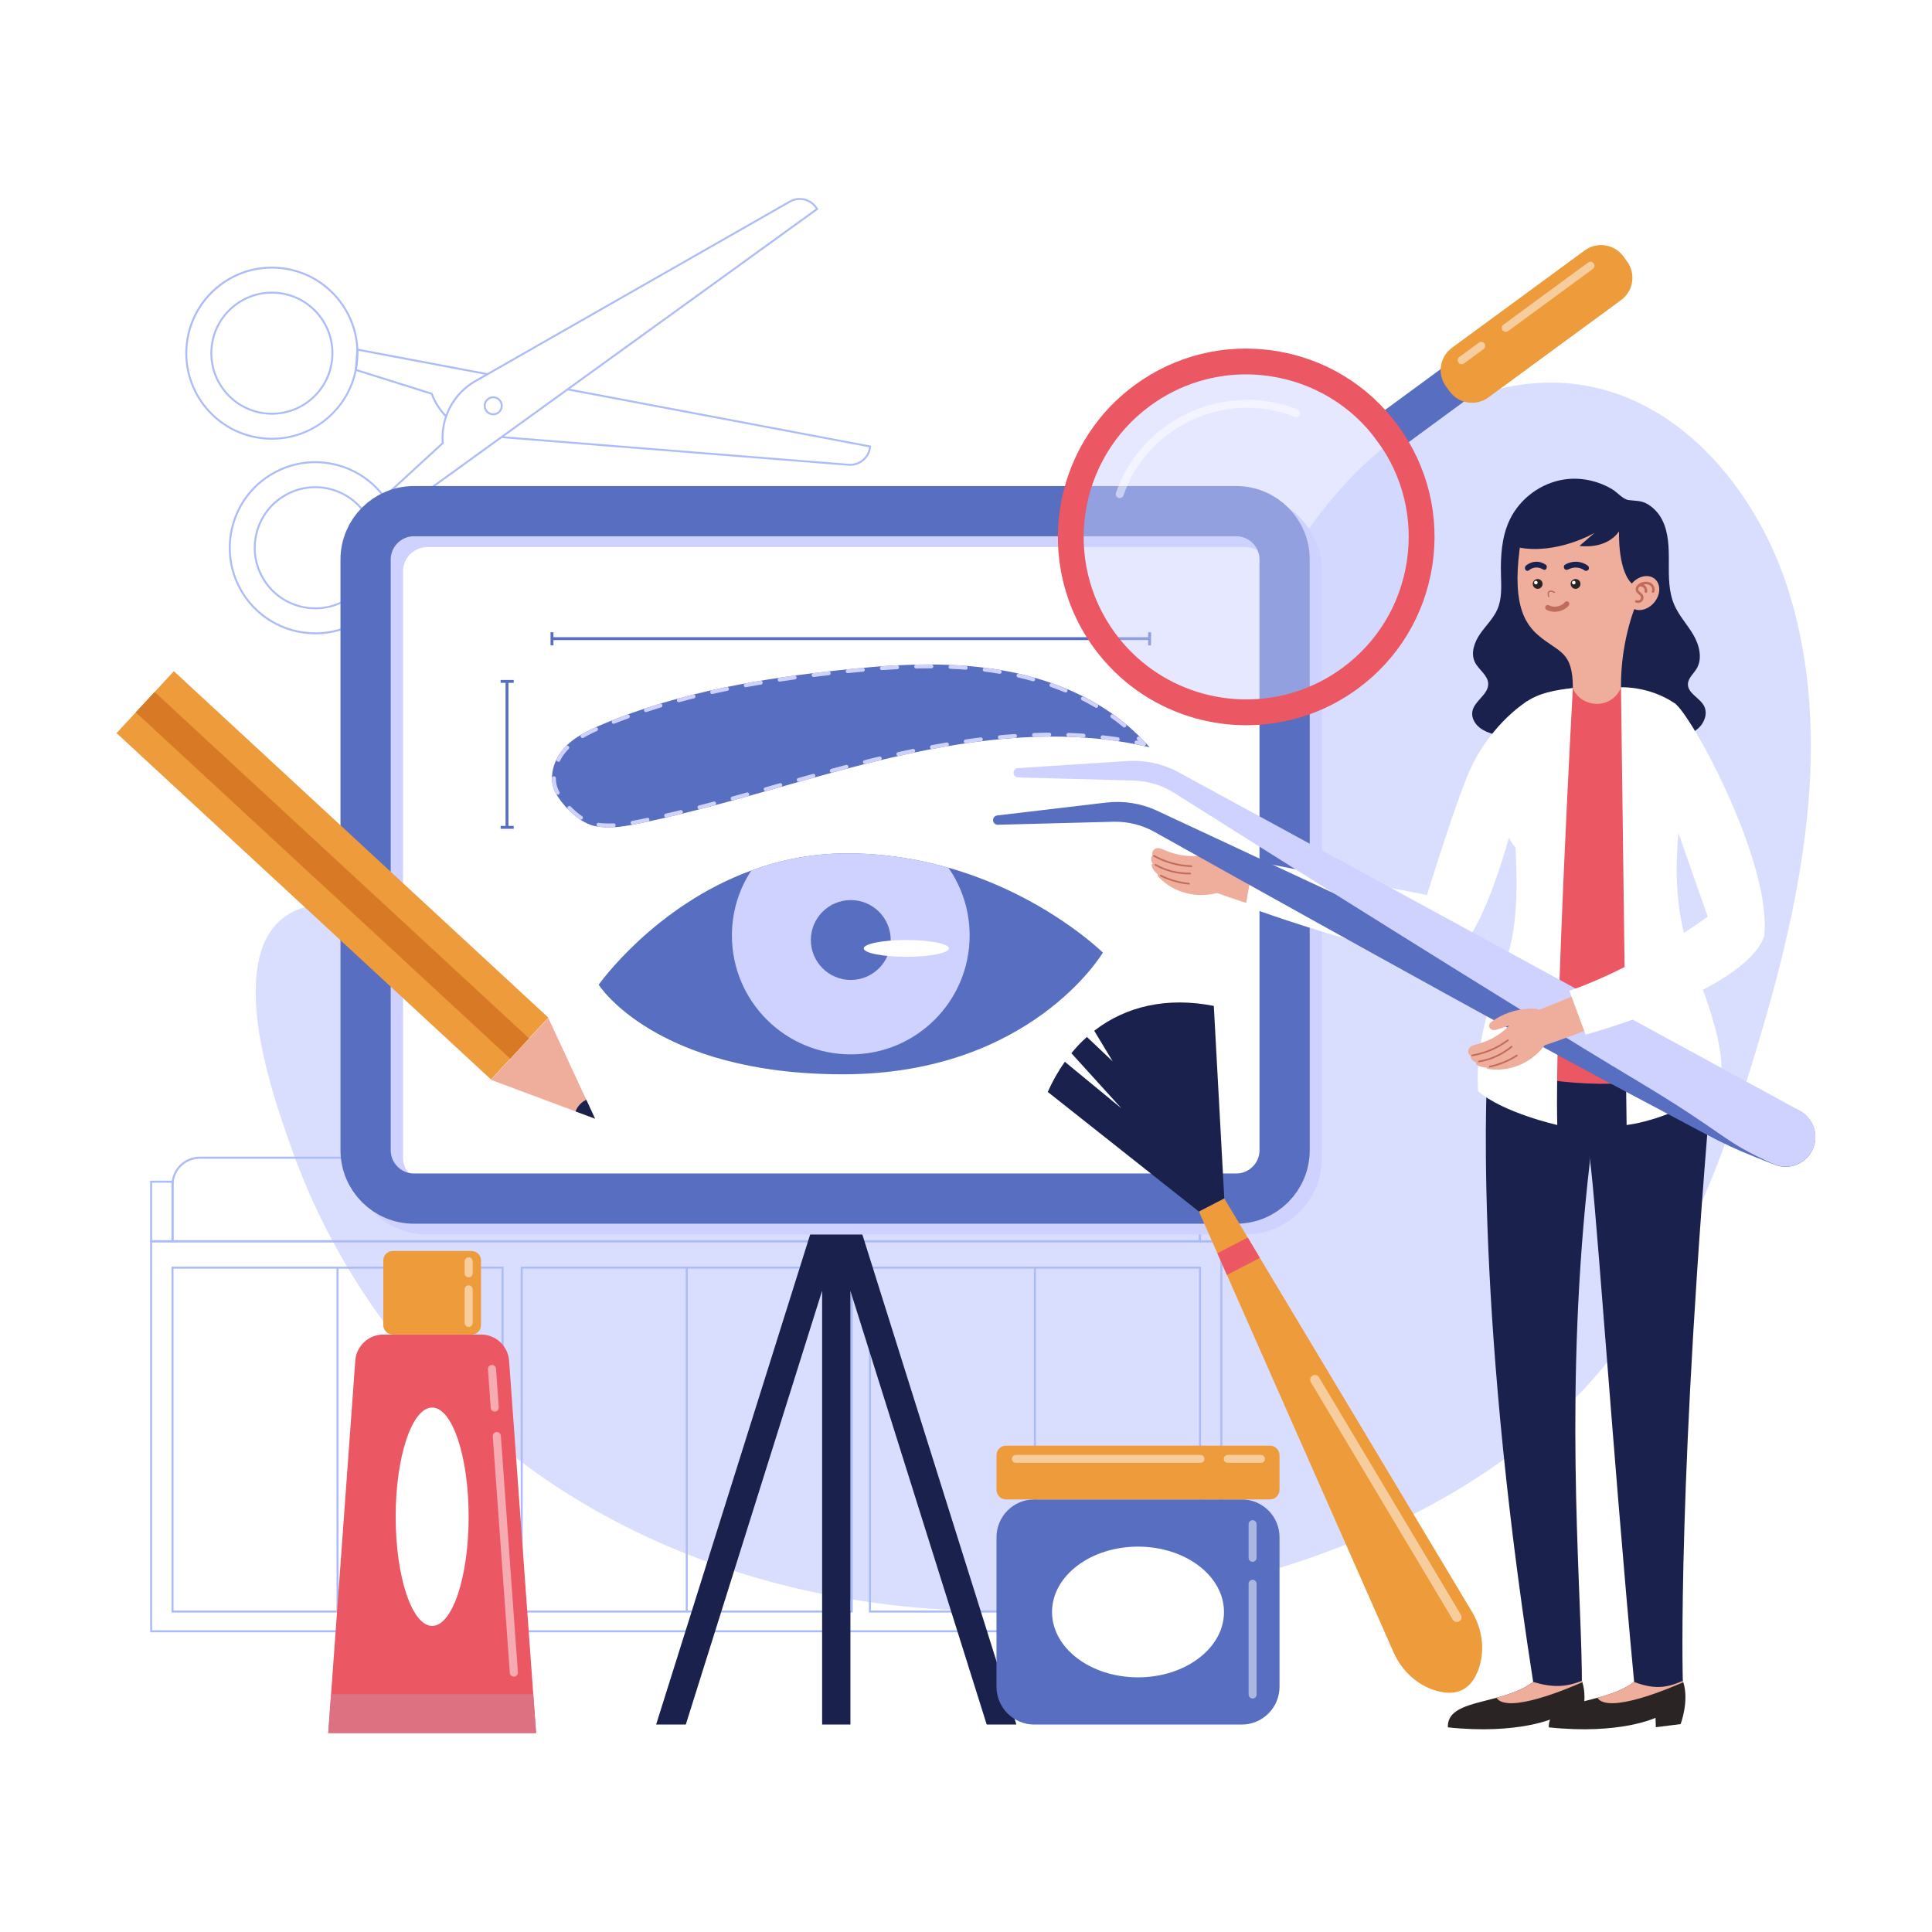
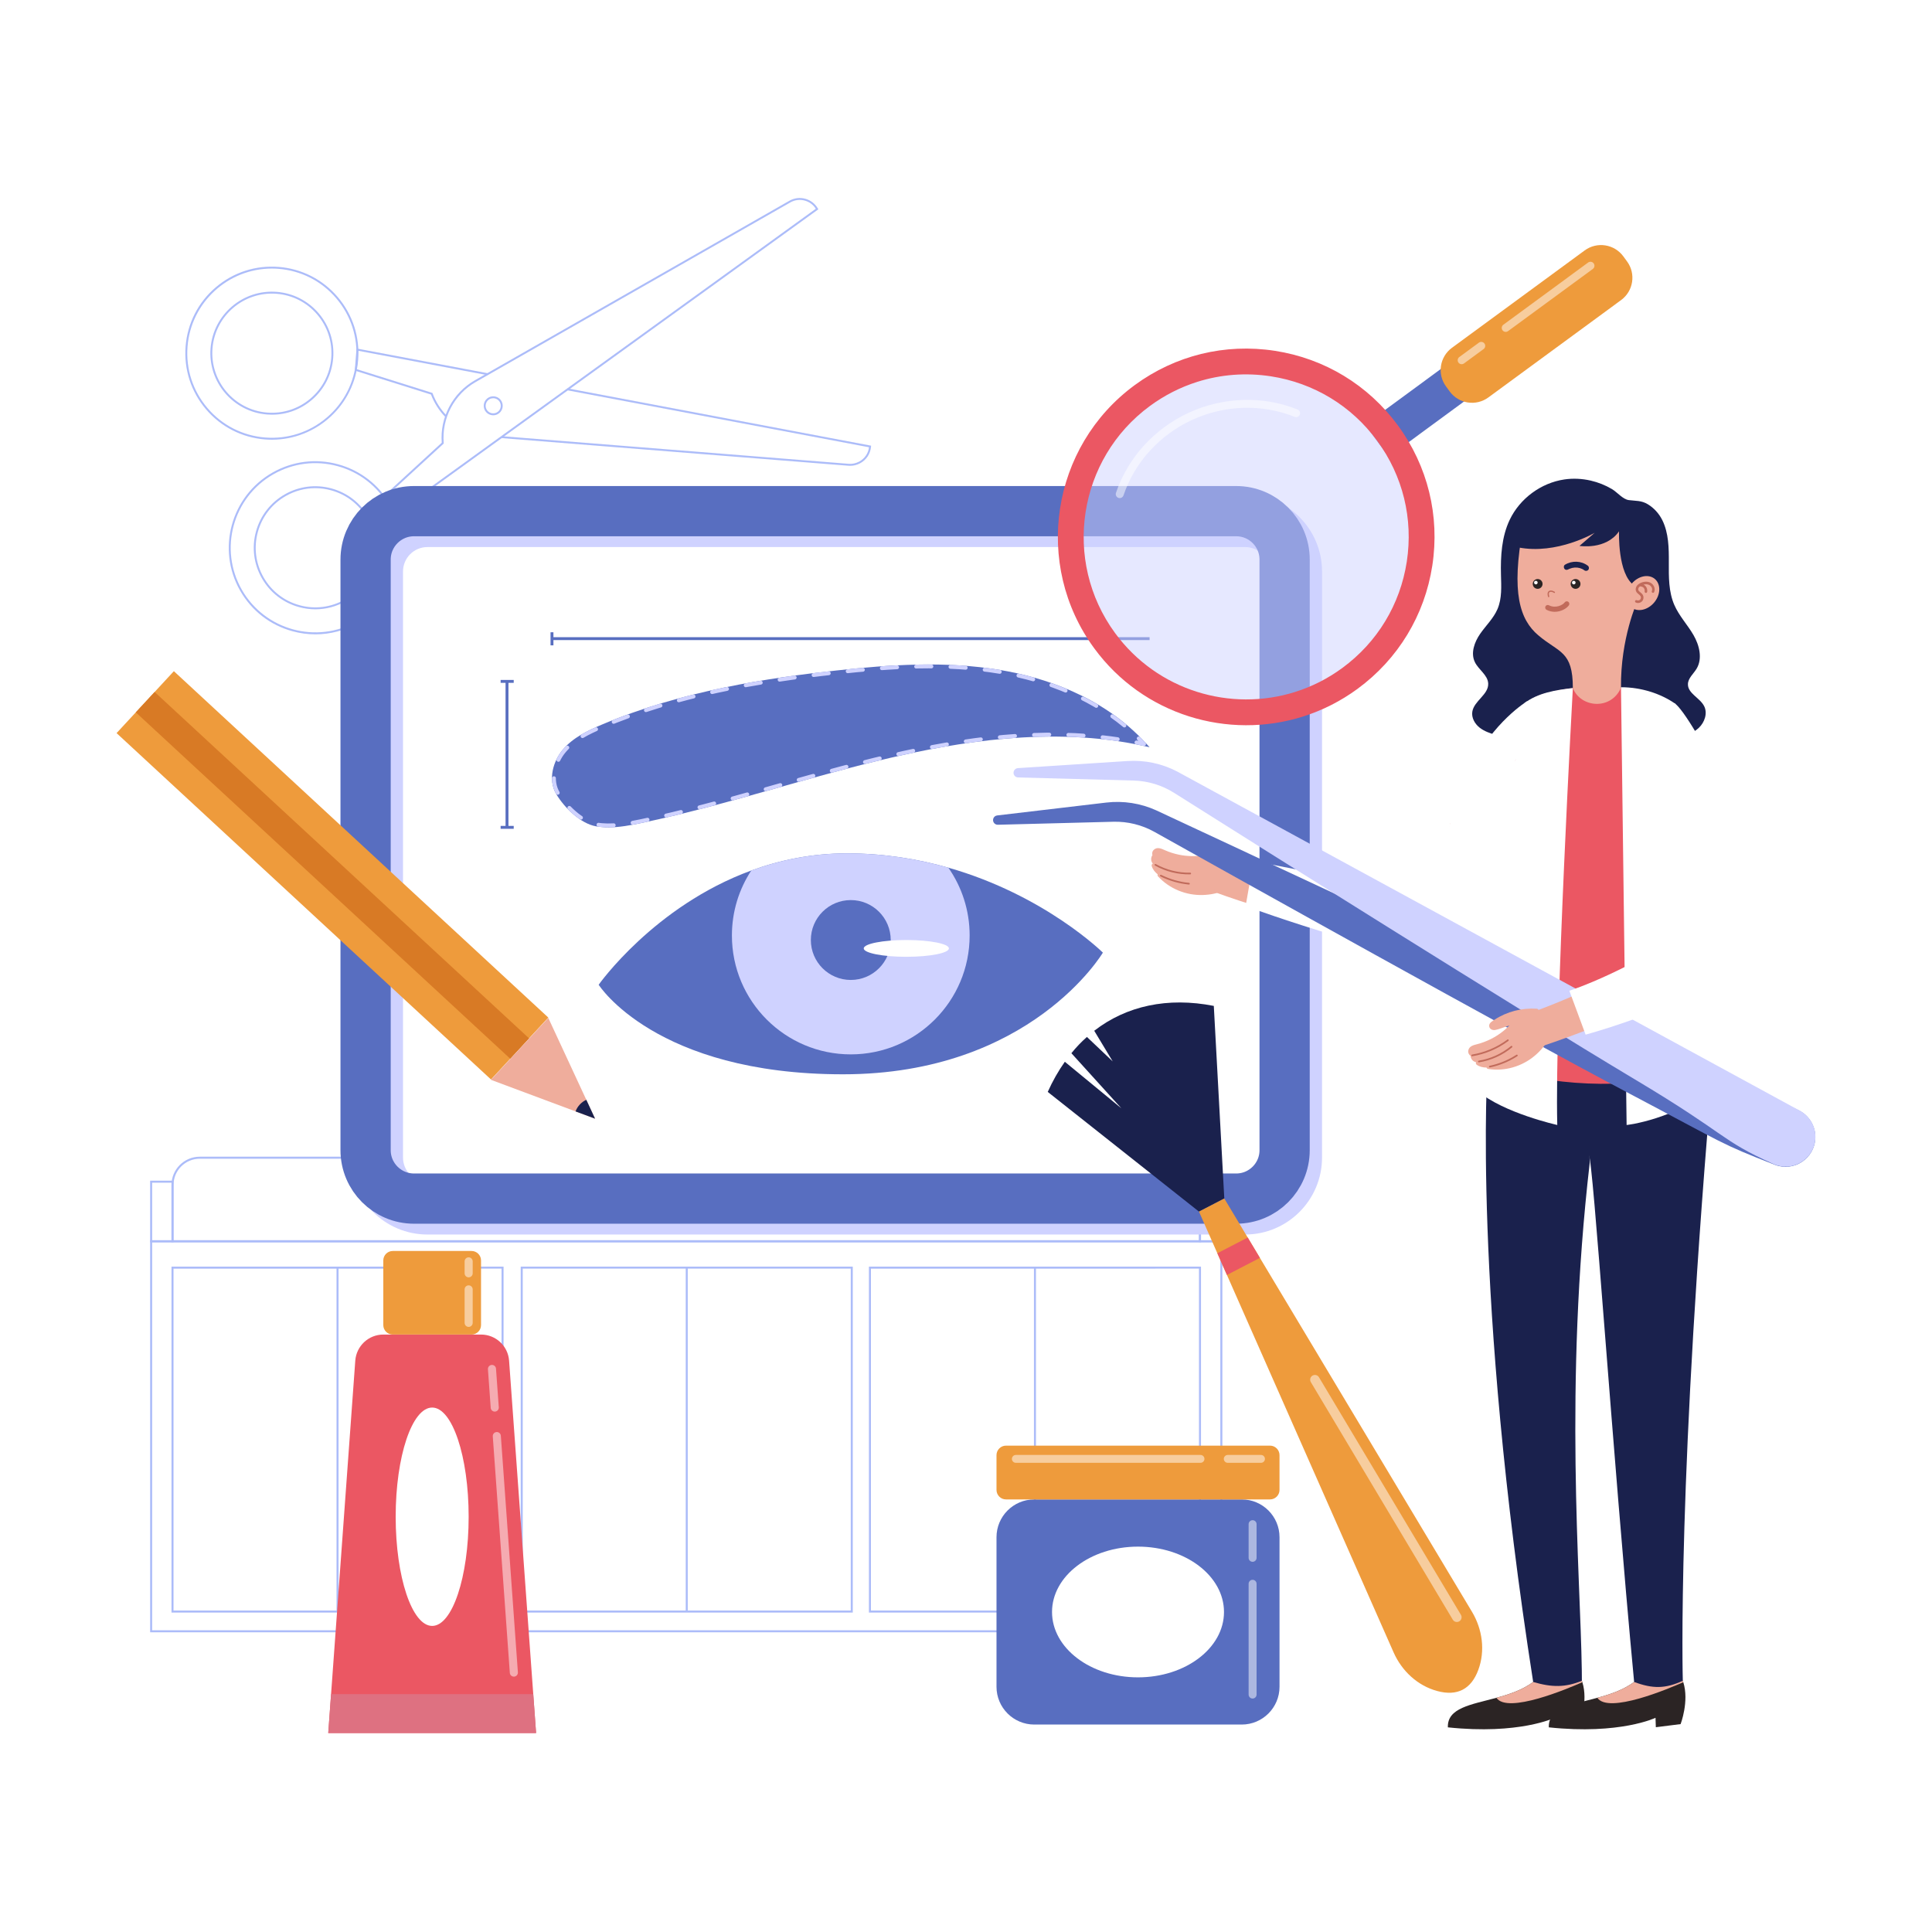
<svg xmlns="http://www.w3.org/2000/svg" version="1.1" x="0px" y="0px" viewBox="0 0 500 500" style="enable-background:new 0 0 500 500;" xml:space="preserve">
  <g id="BACKGROUND">
    <rect style="fill:#FFFFFF;" width="500" height="500" />
  </g>
  <g id="OBJECTS">
    <g>
      <g>
        <g>
          <path style="fill:#ACBCF9;" d="M115.268,107.942c-1.619-1.651-2.908-3.669-3.733-5.841L91.81,95.903l0.038-0.319l0.392-5.056      c0.008-0.059,0.011-0.089,0.022-0.123l0.068-0.209l33.875,6.394l-0.093,0.491l-33.396-6.303l-0.364,4.772l19.567,6.148      l0.042,0.115c0.798,2.15,2.065,4.149,3.665,5.779L115.268,107.942z" />
          <path style="fill:#ACBCF9;" d="M220.021,120.549c-0.142,0-0.284-0.005-0.426-0.017l-89.836-7.157l0.04-0.498l89.836,7.157      c0.92,0.073,1.848-0.118,2.678-0.553c1.439-0.755,2.394-2.139,2.589-3.732l-78.061-14.741l0.093-0.491l78.507,14.825      l-0.018,0.223c-0.143,1.859-1.218,3.488-2.877,4.358C221.759,120.335,220.895,120.549,220.021,120.549z" />
          <path style="fill:#ACBCF9;" d="M70.377,113.797c-0.595,0-1.193-0.023-1.796-0.072c-5.963-0.475-11.384-3.244-15.264-7.797      c-3.88-4.552-5.755-10.344-5.28-16.307c0.475-5.963,3.244-11.383,7.797-15.264c4.552-3.88,10.341-5.757,16.307-5.28      c5.963,0.475,11.384,3.244,15.264,7.797c3.88,4.553,5.755,10.344,5.28,16.307C91.751,104.888,81.924,113.796,70.377,113.797z       M70.345,69.507c-11.292,0-20.897,8.709-21.81,20.155c-0.465,5.829,1.369,11.492,5.162,15.942      c3.793,4.451,9.093,7.158,14.923,7.623l0,0c5.83,0.465,11.491-1.368,15.942-5.162c4.451-3.793,7.158-9.093,7.623-14.923      c0.465-5.83-1.369-11.491-5.162-15.942c-3.794-4.451-9.093-7.158-14.923-7.623C71.512,69.53,70.926,69.507,70.345,69.507z" />
          <path style="fill:#ACBCF9;" d="M70.386,107.323c-0.428,0-0.858-0.017-1.291-0.052l0,0c-8.75-0.698-15.301-8.384-14.604-17.134      c0.698-8.75,8.382-15.296,17.134-14.603c4.239,0.337,8.092,2.306,10.85,5.542c2.758,3.236,4.091,7.353,3.753,11.592      c-0.337,4.238-2.306,8.092-5.542,10.85C77.78,105.995,74.164,107.323,70.386,107.323z M69.135,106.773      c4.103,0.324,8.092-0.964,11.227-3.636c3.134-2.672,5.041-6.404,5.368-10.51c0.327-4.105-0.964-8.093-3.635-11.228      c-2.672-3.134-6.404-5.041-10.51-5.368c-8.478-0.672-15.92,5.669-16.596,14.145C54.314,98.652,60.66,106.097,69.135,106.773      L69.135,106.773z" />
        </g>
        <g>
          <path style="fill:#ACBCF9;" d="M101.947,133.552l-2.845-4.985l15.221-13.992c-0.509-6.56,2.841-12.89,8.561-16.155      l81.408-46.466c1.255-0.716,2.716-0.901,4.11-0.521c1.395,0.381,2.558,1.283,3.275,2.539l0.111,0.195l-0.182,0.131      L101.947,133.552z M99.734,128.666l2.372,4.155l109.022-78.794c-0.656-1.04-1.663-1.786-2.857-2.112      c-1.266-0.347-2.592-0.179-3.73,0.472l-0.124-0.217l0.124,0.217l-81.408,46.467c-5.587,3.189-8.845,9.391-8.301,15.801      l0.01,0.122l-0.09,0.083L99.734,128.666z" />
          <path style="fill:#ACBCF9;" d="M81.633,164.167c-1.981,0-3.975-0.265-5.938-0.802c-5.77-1.577-10.581-5.306-13.547-10.501      c-6.121-10.725-2.376-24.43,8.348-30.551c5.195-2.964,11.234-3.73,17.004-2.153c5.77,1.577,10.581,5.306,13.546,10.501      c2.965,5.195,3.73,11.234,2.153,17.004c-1.577,5.77-5.306,10.581-10.501,13.546C89.272,163.169,85.476,164.167,81.633,164.167z       M70.745,122.748c-10.485,5.985-14.146,19.384-8.162,29.869c5.985,10.485,19.383,14.148,29.868,8.161      c5.079-2.899,8.726-7.602,10.267-13.244c1.542-5.642,0.794-11.546-2.105-16.624c-2.899-5.079-7.602-8.725-13.244-10.267      C81.728,119.101,75.824,119.849,70.745,122.748L70.745,122.748z" />
          <path style="fill:#ACBCF9;" d="M81.624,157.689c-1.409,0-2.826-0.188-4.221-0.57c-4.102-1.121-7.521-3.772-9.629-7.465      c-2.108-3.693-2.651-7.986-1.531-12.088c1.121-4.102,3.772-7.521,7.465-9.629l0,0c3.693-2.108,7.986-2.651,12.087-1.531      c4.102,1.121,7.522,3.772,9.63,7.465c4.351,7.624,1.689,17.366-5.934,21.717C87.054,156.979,84.355,157.689,81.624,157.689z       M81.574,126.337c-2.646,0-5.259,0.688-7.619,2.035l0,0c-3.577,2.042-6.145,5.354-7.23,9.327      c-1.085,3.973-0.559,8.131,1.483,11.708c2.042,3.577,5.354,6.145,9.327,7.23c3.973,1.085,8.131,0.558,11.708-1.483      c7.384-4.214,9.962-13.651,5.748-21.035c-2.042-3.577-5.354-6.145-9.327-7.23C84.311,126.52,82.938,126.337,81.574,126.337z" />
        </g>
      </g>
      <path style="fill:#ACBCF9;" d="M127.648,107.476c-0.885,0-1.741-0.479-2.18-1.315c-0.63-1.2-0.165-2.688,1.034-3.318    c1.199-0.631,2.688-0.165,3.318,1.034c0.63,1.2,0.166,2.688-1.034,3.318C128.423,107.385,128.033,107.476,127.648,107.476z     M127.641,103.061c-0.306,0-0.617,0.072-0.906,0.224c-0.956,0.502-1.326,1.688-0.824,2.643c0.5,0.955,1.686,1.325,2.643,0.824    c0.956-0.501,1.326-1.688,0.824-2.643C129.028,103.442,128.346,103.061,127.641,103.061z" />
    </g>
-     <path style="fill:#D9DEFF;" d="M146.466,386.325c53.831,34.008,123.25,38.371,184.102,19.63   c30.377-9.356,59.663-24.577,80.934-48.196c22.082-24.521,34.129-56.343,43.585-87.958c11.321-37.852,19.574-78.735,7.922-116.487   c-7.855-25.452-27.221-49.508-53.531-53.663c-21.491-3.394-43.288,7.242-58.606,22.694c-15.318,15.451-25.31,35.266-34.965,54.763   c-9.655,19.498-19.457,39.375-34.502,55.091c-31.397,32.796-82.161,42.083-126.223,31.137   c-20.439-5.077-37.206-14.681-55.199-25.074c-11.926-6.889-28.97-6.643-32.826,9.435c-3.642,15.186,3.622,36.569,8.745,50.752   c6.055,16.762,14.806,32.535,25.651,46.668C113.982,361.313,129.197,375.415,146.466,386.325z" />
    <g>
      <g>
        <path style="fill:#ACBCF9;" d="M316.346,422.435H38.853V320.98h277.492V422.435z M39.376,421.912h276.446V321.503H39.376V421.912     z" />
        <path style="fill:#ACBCF9;" d="M316.346,321.503h-6.053v-15.945h6.053V321.503z M310.815,320.98h5.007v-14.899h-5.007V320.98z" />
        <path style="fill:#ACBCF9;" d="M44.907,321.503h-6.054v-15.945h6.054V321.503z M39.376,320.98h5.008v-14.899h-5.008V320.98z" />
        <path style="fill:#ACBCF9;" d="M310.815,321.503H44.384v-14.841c0-4.031,3.28-7.31,7.311-7.31h251.809     c4.031,0,7.311,3.279,7.311,7.31V321.503z M44.907,320.98h265.385v-14.318c0-3.743-3.045-6.787-6.788-6.787H51.695     c-3.743,0-6.788,3.044-6.788,6.787V320.98z" />
      </g>
      <g>
        <g>
          <path style="fill:#ACBCF9;" d="M130.323,417.327H44.384v-89.523h85.939V417.327z M44.907,416.804H129.8v-88.477H44.907V416.804z      " />
          <rect x="87.092" y="328.065" style="fill:#ACBCF9;" width="0.523" height="89" />
        </g>
        <g>
          <path style="fill:#ACBCF9;" d="M220.698,417.327H134.76v-89.523h85.938V417.327z M135.283,416.804h84.892v-88.477h-84.892      V416.804z" />
          <rect x="177.468" y="328.065" style="fill:#ACBCF9;" width="0.523" height="89" />
        </g>
        <g>
          <path style="fill:#ACBCF9;" d="M310.815,417.327h-85.939v-89.523h85.939V417.327z M225.4,416.804h84.893v-88.477H225.4V416.804z      " />
          <rect x="267.585" y="328.065" style="fill:#ACBCF9;" width="0.523" height="89" />
        </g>
      </g>
    </g>
    <g>
-       <polygon style="fill:#1A214D;" points="219.91,309.104 216.427,310.202 212.933,309.104 169.805,446.313 177.483,446.313     212.766,334.031 212.766,446.313 220.088,446.313 220.088,334.073 255.36,446.313 263.038,446.313   " />
      <g>
        <g>
          <path style="fill:#FFFFFF;" d="M319.923,310.197H107.151c-6.924,0-12.536-5.613-12.536-12.536v-152.84      c0-6.924,5.613-12.536,12.536-12.536h212.772c6.924,0,12.536,5.613,12.536,12.536v152.84      C332.459,304.585,326.847,310.197,319.923,310.197z" />
          <path style="fill:#CFD2FF;" d="M322.231,319.492H110.613c-10.979,0-19.912-8.933-19.912-19.913V147.893      c0-10.98,8.933-19.913,19.912-19.913h211.618c10.979,0,19.912,8.933,19.912,19.913v151.686      C342.144,310.559,333.21,319.492,322.231,319.492z M110.613,141.579c-3.481,0-6.314,2.833-6.314,6.314v151.686      c0,3.481,2.833,6.314,6.314,6.314h211.618c3.481,0,6.314-2.833,6.314-6.314V147.893c0-3.482-2.833-6.314-6.314-6.314H110.613z" />
          <path style="fill:none;stroke:#586EC0;stroke-width:13;stroke-miterlimit:10;" d="M319.923,310.197H107.151      c-6.924,0-12.536-5.613-12.536-12.536v-152.84c0-6.924,5.613-12.536,12.536-12.536h212.772c6.924,0,12.536,5.613,12.536,12.536      v152.84C332.459,304.585,326.847,310.197,319.923,310.197z" />
        </g>
        <g>
          <g>
            <path style="fill:#586EC0;" d="M296.443,192.219c-11.264-12.22-26.633-16.978-37.542-18.817       c-14.298-2.411-28.847-1.368-42.438,0.119c-17.374,1.9-39.99,5.216-60.84,14.065c-3.435,1.458-7.324,3.28-9.997,6.46       c-2.399,2.854-3.939,7.67-1.65,11.499c2.158,3.612,6.37,7.623,10.242,8.298c1.105,0.192,2.21,0.275,3.318,0.275       c2.794,0,5.602-0.524,8.454-1.121c11.905-2.49,23.798-5.858,35.3-9.116c9.516-2.696,19.357-5.482,29.146-7.756       c16.621-3.858,41.499-8.376,65.536-3.086l1.541,0.339L296.443,192.219z" />
            <g>
              <g>
                <path style="fill:none;stroke:#CFD2FF;stroke-linecap:round;stroke-linejoin:round;" d="M294.695,191.114         c0.47,0.471,0.931,0.951,1.384,1.442c-0.654-0.144-1.308-0.281-1.962-0.411" />
                <path style="fill:none;stroke:#CFD2FF;stroke-linecap:round;stroke-linejoin:round;stroke-dasharray:3.947,4.934;" d="         M289.259,191.302c-19.547-2.903-39.565-0.157-58.936,4.34c-21.631,5.022-42.7,12.322-64.435,16.869         c-3.813,0.798-7.746,1.512-11.584,0.842c-3.838-0.669-7.903-4.719-9.902-8.064c-2.015-3.372-0.923-7.918,1.604-10.925         c2.528-3.007,6.195-4.788,9.811-6.322c19.186-8.143,39.981-11.763,60.7-14.029c14.063-1.538,28.352-2.475,42.302-0.123         c12.478,2.104,24.772,7.055,34.091,15.52" />
              </g>
            </g>
          </g>
          <g>
            <path style="fill:#586EC0;" d="M285.425,246.538c0,0-18.638,31.489-67.261,31.489c-48.61,0-63.23-23.174-63.23-23.174       s14.329-20.369,39.5-29.568c7.354-2.691,15.631-4.435,24.741-4.435c9.628,0,18.436,1.466,26.257,3.702       C270.388,231.653,285.425,246.538,285.425,246.538z" />
            <path style="fill:#CFD2FF;" d="M250.942,242.103c0,16.995-13.773,30.769-30.756,30.769c-16.995,0-30.768-13.773-30.768-30.769       c0-6.204,1.845-11.991,5.016-16.818c7.354-2.691,15.631-4.435,24.741-4.435c9.628,0,18.436,1.466,26.257,3.702       C248.907,229.518,250.942,235.583,250.942,242.103z" />
            <circle style="fill:#586EC0;" cx="220.183" cy="243.275" r="10.336" />
            <ellipse style="fill:#FFFFFF;" cx="234.554" cy="245.447" rx="11.023" ry="2.172" />
          </g>
          <g>
            <line style="fill:none;stroke:#586EC0;stroke-width:0.75;stroke-miterlimit:10;" x1="131.211" y1="176.344" x2="131.211" y2="214.118" />
            <line style="fill:none;stroke:#586EC0;stroke-width:0.75;stroke-miterlimit:10;" x1="129.561" y1="176.344" x2="132.95" y2="176.344" />
            <line style="fill:none;stroke:#586EC0;stroke-width:0.75;stroke-miterlimit:10;" x1="129.561" y1="214.118" x2="132.95" y2="214.118" />
          </g>
          <g>
            <line style="fill:none;stroke:#586EC0;stroke-width:0.75;stroke-miterlimit:10;" x1="297.513" y1="165.279" x2="142.852" y2="165.279" />
-             <line style="fill:none;stroke:#586EC0;stroke-width:0.75;stroke-miterlimit:10;" x1="297.513" y1="163.629" x2="297.513" y2="167.018" />
            <line style="fill:none;stroke:#586EC0;stroke-width:0.75;stroke-miterlimit:10;" x1="142.852" y1="163.629" x2="142.852" y2="167.018" />
          </g>
        </g>
      </g>
    </g>
    <g>
      <path style="fill:#1A214D;" d="M404.863,124.08c-6.043,0.886-11.53,4.938-14.154,10.453c-2.083,4.378-2.384,9.382-2.259,14.228    c0.077,2.99,0.281,6.102-0.893,8.853c-1.026,2.404-2.994,4.258-4.486,6.404c-1.492,2.146-2.516,4.994-1.372,7.344    c0.971,1.993,3.365,3.343,3.447,5.559c0.105,2.842-3.658,4.454-4.112,7.261c-0.251,1.552,0.625,3.117,1.852,4.1    c1.227,0.983,2.759,1.49,4.265,1.94c15.199,4.538,31.68,5.114,46.95,0.819c1.993-0.561,4.034-1.243,5.541-2.663    c1.507-1.419,2.324-3.772,1.393-5.621c-1.093-2.169-4.262-3.286-4.2-5.714c0.039-1.537,1.427-2.641,2.226-3.956    c1.597-2.628,0.749-6.086-0.794-8.746c-1.543-2.66-3.721-4.95-4.95-7.769c-1.489-3.417-1.448-7.276-1.426-11.003    c0.022-3.727-0.033-7.605-1.683-10.947c-0.823-1.667-2.13-3.128-3.719-4.098c-1.712-1.046-3.107-0.853-4.955-1.098    c-1.565-0.207-2.997-2.043-4.366-2.853c-1.702-1.007-3.56-1.749-5.487-2.194C409.452,123.866,407.128,123.748,404.863,124.08z" />
      <g>
        <g>
          <g>
            <path style="fill:#2B2424;" d="M408.815,446.198l-6.409,0.806l-0.083-2.437c0,0-9.183,4.425-27.616,2.469       c-0.18-5.042,5.978-5.858,12.559-7.647c3.322-0.889,6.754-2.04,9.523-4.1l12.6-0.303c0.044,0.125,0.088,0.241,0.121,0.366       C411.08,440.309,408.815,446.198,408.815,446.198z" />
            <path style="fill:#EFAD9C;" d="M409.511,435.35c-3.748,1.663-19.389,8.285-22.233,4.048c0,0,0-0.01-0.011-0.01       c3.322-0.889,6.754-2.04,9.523-4.1l12.6-0.303C409.433,435.11,409.477,435.225,409.511,435.35z" />
          </g>
          <path style="fill:#1A214D;" d="M409.367,432.254c0.01,0.941,0.021,1.851,0.021,2.73c-4.268,1.747-7.783,1.736-12.605,0.303      c-15.774-101.079-11.81-159.281-11.81-159.281l25.774-1.443l0.669,26.392C404.734,358.78,409.012,407.327,409.367,432.254z" />
        </g>
        <g>
          <g>
            <path style="fill:#2B2424;" d="M434.939,446.198l-6.409,0.806l-0.083-2.437c0,0-9.183,4.425-27.616,2.469       c-0.18-5.042,5.978-5.858,12.559-7.647c3.322-0.889,6.754-2.04,9.523-4.1l12.6-0.303c0.044,0.125,0.088,0.241,0.121,0.366       C437.203,440.309,434.939,446.198,434.939,446.198z" />
            <path style="fill:#EFAD9C;" d="M435.634,435.35c-3.748,1.663-19.389,8.285-22.233,4.048c0,0,0-0.01-0.011-0.01       c3.322-0.889,6.754-2.04,9.523-4.1l12.6-0.303C435.556,435.11,435.6,435.225,435.634,435.35z" />
          </g>
          <path style="fill:#1A214D;" d="M443.536,273.355l-36.713,0.738l4.363,24.929c1.062,0.107,6.066,76.342,11.726,136.266      c4.854,1.81,8.067,1.761,12.6-0.303C435.512,434.984,433.926,382.745,443.536,273.355z" />
        </g>
      </g>
      <g>
        <g>
          <g>
            <g>
              <path style="fill:#EFAD9C;" d="M308.941,217.854c-0.656-0.06-1.634-0.254-2.108,0.395c-0.482,0.66-0.059,1.456,0.557,1.79        c0.84,0.457,1.84,0.711,2.732,1.046c0.3,0.113,0.6,0.226,0.899,0.339c-1.965,0.242-3.957,0.173-5.89-0.225        c-1.253-0.258-2.477-0.644-3.647-1.164c-0.894-0.397-1.978-0.926-2.851-0.135c-0.445,0.403-0.527,0.937-0.389,1.436        c-0.348,0.464-0.438,1.123-0.175,1.718c0.073,0.164,0.169,0.316,0.277,0.462c-0.214,0.104-0.369,0.327-0.277,0.625        c0.273,0.889,0.839,1.575,1.531,2.131c-0.06,0.176-0.046,0.377,0.109,0.546c2.963,3.214,7.266,4.942,11.584,4.807        c2.019-0.063,4.457-0.463,6.169-1.685c2.114-1.508,2.069-4.237,1.84-6.573c-0.007-0.065-0.029-0.117-0.051-0.169        c0.207-0.196,0.288-0.527,0.021-0.768C316.397,219.832,312.772,218.206,308.941,217.854z" />
              <g>
-                 <path style="fill:#C16B5B;" d="M298.435,221.452c-0.022,0.093,0.019,0.192,0.106,0.24c2.987,1.655,6.37,2.587,9.783,2.694         c0.119,0.003,0.213-0.098,0.224-0.211c0.004-0.12-0.09-0.22-0.211-0.224c-3.343-0.105-6.657-1.017-9.585-2.639         c-0.106-0.059-0.238-0.021-0.295,0.084C298.447,221.414,298.44,221.432,298.435,221.452z" />
                <path style="fill:#C16B5B;" d="M298.807,223.764c-0.022,0.092,0.019,0.191,0.106,0.239c2.782,1.556,5.936,2.343,9.121,2.279         c0.12-0.002,0.212-0.098,0.213-0.222c-0.002-0.12-0.102-0.215-0.222-0.213c-3.108,0.063-6.185-0.706-8.901-2.224         c-0.104-0.058-0.237-0.021-0.295,0.084C298.818,223.726,298.811,223.745,298.807,223.764z" />
                <path style="fill:#C16B5B;" d="M300.207,226.561c-0.023,0.096,0.023,0.199,0.115,0.244c2.31,1.148,4.783,1.859,7.351,2.114         c0.118,0.012,0.225-0.068,0.238-0.195c0.011-0.12-0.076-0.226-0.195-0.238c-2.516-0.249-4.938-0.945-7.201-2.069         c-0.107-0.054-0.238-0.01-0.291,0.098C300.216,226.53,300.211,226.546,300.207,226.561z" />
              </g>
            </g>
            <path style="fill:#EFAD9C;" d="M394.311,192.92l-18.989,20.177c-1.089,6.373-3.134,12.989-5.566,19.507       c-28.309-1.81-52.291-10.315-52.291-10.315l-3.267,8.53c16.956,6.217,39.068,11.594,54.233,14.715       c4.918,1.012,9.865-1.512,11.98-6.066C393.806,210.639,394.311,192.92,394.311,192.92z" />
          </g>
          <path style="fill:#FFFFFF;" d="M395.265,181.447c0,0-8.982,5.4-14.573,17.236c-3.638,7.7-11.384,32.949-11.384,32.949      l-44.906-8.798l-2.035,11.673c0,0,45.001,16.436,53.435,12.474c8.434-3.962,16.013-35.034,16.013-35.034l3.893-20.624      L395.265,181.447z" />
        </g>
        <g>
          <g>
            <path style="fill:#EB5763;" d="M443.969,272.138c0.028-0.012,0.047-0.02,0.047-0.02c-0.017-0.023-0.037-0.055-0.055-0.081       c-0.15-1.742-0.461-4.023-1.079-6.858c-0.962-4.45-7.017-16.015-9.284-33.22c-0.547-4.119-0.334-9.873,0.091-15.127       c0.574-7.114,1.528-13.316,1.538-13.382c0-0.001,0.001-0.002,0.001-0.003c-0.925-12.565,0.386-18.918-1.473-20.857       c-1.859-1.939-8.379-4.589-13.286-4.578h-0.746c-4.038-0.535-11.996-0.18-14.308,0.287c-1.01,0.149-2.026,0.327-3.018,0.544       l-3.042,0.783c-2.333,0.702-3.776,1.794-4.354,2.536c-1.096,1.58-2.13,6.227-2.779,14.534       c-2.484,4.907-5.366,12.904-1.353,19.911c0,0.003,0,0.005,0,0.007c0.002,0,0.003,0.001,0.005,0.001       c0.513,0.894,1.128,1.772,1.881,2.625c0,0,0.101,0.586,0.243,1.597c0.445,3.137,1.286,10.317,0.709,16.175       c-0.695,7.064-7.568,22.334-9.125,35.186c-0.001,0.001-0.002,0.003-0.003,0.005c0.001,0,0.002,0,0.002,0       c-0.001,0.012-0.003,0.024-0.004,0.036c-0.246,2.043,1.18,3.931,3.293,4.512c17.52,4.819,35.103,5.002,52.757,0.466       c2.11-0.542,3.526-2.368,3.393-4.407C444.005,272.596,443.988,272.372,443.969,272.138z" />
          </g>
          <path style="fill:#FFFFFF;" d="M407.052,178.073c0,0-4.725,85.101-4.031,113.075c0,0-13.942-3.114-20.513-8.747      c-0.433-6.848,0.675-14.293,2.673-20.857c1.689-5.551,4.216-10.836,5.615-16.466c2.009-8.084,1.835-17.419,1.433-25.739      c-5.845-6.715-4.662-18.662-0.008-22.643c-0.474-6.514,0.602-12.965,2.258-14.688      C397.949,179.332,402.635,178.554,407.052,178.073z" />
          <path style="fill:#FFFFFF;" d="M433.607,182.162c1.35,10.596,2.019,21.027,0.933,31.654      c-1.058,10.351-0.975,20.393,2.002,30.363c1.794,6.008,4.291,11.786,6.145,17.777c1.853,5.99,3.495,12.334,2.603,18.541      c-11.891,9.398-24.326,10.651-24.326,10.651l-1.454-113.293C424.689,177.845,429.819,179.488,433.607,182.162z" />
        </g>
        <g>
          <path style="fill:#586EC0;" d="M258.242,213.446l29.885-0.778c3.723-0.097,7.398,0.809,10.648,2.627      c19.568,10.95,91.901,51.357,123.093,67.813c25.175,13.282,23.004,12.706,37.437,18.334c4.96,1.934,10.339-1.621,10.499-6.943      l0,0c0.094-3.099-1.68-5.951-4.5-7.239l-166.017-77.52c-4.064-1.855-8.559-2.56-12.996-2.036l-28.223,3.331      c-0.914,0.108-1.378,1.157-0.842,1.906l0,0C257.461,213.268,257.841,213.456,258.242,213.446z" />
          <path style="fill:#CFD2FF;" d="M263.476,201.204l29.885,0.8c3.723,0.1,7.345,1.198,10.494,3.186      c18.963,11.967,89.063,56.135,119.343,74.214c24.439,14.592,21.636,15.45,35.752,21.832c4.851,2.193,10.41-1.073,10.851-6.379v0      c0.257-3.089-1.363-6.032-4.111-7.466l-161.03-87.721c-3.96-2.067-8.412-3.008-12.87-2.719l-28.359,1.837      c-0.919,0.06-1.437,1.083-0.941,1.859l0,0C262.705,200.985,263.075,201.194,263.476,201.204z" />
        </g>
        <g>
          <g>
            <g>
              <path style="fill:#EFAD9C;" d="M386.801,263.886c-0.551,0.36-1.439,0.816-1.407,1.619c0.031,0.817,0.858,1.177,1.548,1.057        c0.941-0.163,1.884-0.586,2.791-0.877c0.305-0.098,0.61-0.195,0.915-0.293c-1.39,1.41-2.993,2.593-4.756,3.482        c-1.142,0.576-2.341,1.034-3.581,1.353c-0.947,0.243-2.126,0.503-2.319,1.665c-0.098,0.592,0.168,1.062,0.587,1.367        c0.016,0.58,0.354,1.152,0.93,1.455c0.159,0.084,0.329,0.142,0.504,0.19c-0.103,0.214-0.086,0.485,0.171,0.662        c0.766,0.528,1.636,0.713,2.524,0.719c0.063,0.175,0.198,0.324,0.425,0.36c4.318,0.678,8.764-0.64,12.064-3.427        c1.543-1.303,3.206-3.131,3.788-5.152c0.72-2.495-1.01-4.606-2.64-6.294c-0.046-0.047-0.096-0.074-0.145-0.101        c0.04-0.282-0.102-0.592-0.461-0.616C393.872,260.805,390.022,261.782,386.801,263.886z" />
              <g>
                <path style="fill:#C16B5B;" d="M380.801,273.23c0.04,0.086,0.134,0.138,0.232,0.122c3.369-0.558,6.6-1.929,9.34-3.964         c0.095-0.072,0.106-0.209,0.045-0.304c-0.071-0.096-0.208-0.116-0.304-0.044c-2.685,1.994-5.849,3.337-9.151,3.885         c-0.119,0.02-0.199,0.131-0.179,0.249C380.787,273.194,380.793,273.212,380.801,273.23z" />
                <path style="fill:#C16B5B;" d="M382.528,274.812c0.04,0.085,0.133,0.138,0.232,0.122c3.147-0.508,6.108-1.85,8.564-3.879         c0.093-0.076,0.106-0.208,0.029-0.306c-0.077-0.093-0.214-0.105-0.306-0.029c-2.396,1.979-5.286,3.289-8.357,3.785         c-0.118,0.019-0.198,0.131-0.179,0.249C382.513,274.774,382.52,274.794,382.528,274.812z" />
                <path style="fill:#C16B5B;" d="M385.363,276.135c0.042,0.089,0.142,0.142,0.242,0.12c2.524-0.535,4.903-1.514,7.074-2.909         c0.1-0.064,0.134-0.193,0.065-0.301c-0.065-0.101-0.2-0.129-0.301-0.065c-2.126,1.368-4.457,2.326-6.929,2.851         c-0.117,0.024-0.192,0.14-0.167,0.258C385.35,276.104,385.356,276.12,385.363,276.135z" />
              </g>
            </g>
            <path style="fill:#EFAD9C;" d="M438.224,191.323l-2.423,27.664c3.104,5.671,5.684,12.07,7.825,18.689       c-23.311,16.163-47.39,24.392-47.39,24.392l2.737,8.715c17.151-5.658,37.82-15.177,51.645-22.15       c4.483-2.261,6.793-7.311,5.622-12.194C448.833,205.524,438.224,191.323,438.224,191.323z" />
          </g>
          <path style="fill:#FFFFFF;" d="M433.345,181.981c4.21,2.524,25.513,41.755,23.197,60.395      c-4.994,14.204-46.186,25.39-46.186,25.39l-4.209-11.363c0,0,16.282-5.149,35.813-19.176l-11.862-33.822      C430.098,203.405,432.325,181.981,433.345,181.981z" />
        </g>
      </g>
      <g>
        <path style="fill:#EFAD9C;" d="M421.113,135.223c-5.625-10.312-25.413-6.792-26.951,1.406     c-3.164,16.864-0.762,23.787,3.926,27.772c5.424,4.61,8.964,3.986,8.964,13.672c2.051,5.156,9.92,5.771,12.459-0.088     c-0.156-12.831,4.249-22.431,4.249-22.431S423.432,139.475,421.113,135.223z" />
        <path style="fill:#1A214D;" d="M419.004,137.508c-3.398,4.899-10.234,3.769-10.234,3.769l3.945-3.398     c0,0-9.765,5.781-19.847,3.778c0,0-1.48-3.7,3.051-9.871c2.898-3.948,11.327-4.921,18.514-3.593     c7.187,1.328,10.312,4.453,10.546,9.609s0.758,11.594,0.758,11.594l-2.789,2.127     C418.574,148.604,419.004,137.508,419.004,137.508z" />
        <g>
          <g>
            <path style="fill:#2B2424;" d="M409.026,151.121c0,0.701-0.568,1.269-1.269,1.269c-0.701,0-1.269-0.568-1.269-1.269       c0-0.701,0.568-1.269,1.269-1.269C408.458,149.852,409.026,150.42,409.026,151.121z" />
            <path style="fill:#FFFFFF;" d="M407.757,150.774c0,0.257-0.208,0.465-0.465,0.465c-0.257,0-0.465-0.208-0.465-0.465       c0-0.257,0.208-0.465,0.465-0.465C407.549,150.309,407.757,150.517,407.757,150.774z" />
          </g>
          <g>
            <path style="fill:#2B2424;" d="M399.213,151.121c0,0.701-0.568,1.269-1.269,1.269c-0.701,0-1.269-0.568-1.269-1.269       c0-0.701,0.568-1.269,1.269-1.269C398.645,149.852,399.213,150.42,399.213,151.121z" />
            <path style="fill:#FFFFFF;" d="M397.944,150.774c0,0.257-0.208,0.465-0.465,0.465c-0.257,0-0.465-0.208-0.465-0.465       c0-0.257,0.208-0.465,0.465-0.465C397.736,150.309,397.944,150.517,397.944,150.774z" />
          </g>
-           <path style="fill:#1A214D;" d="M400.062,146.153c-1.594-1.109-3.664-1.046-5.166,0.253c-0.281,0.243-0.33,0.732-0.117,1.049      c0.218,0.324,0.633,0.377,0.915,0.133c0.616-0.533,1.402-0.774,2.169-0.717c0.387,0.029,0.771,0.132,1.127,0.31      c0.316,0.157,0.622,0.43,0.977,0.226c0.085-0.048,0.157-0.12,0.215-0.206C400.378,146.909,400.365,146.364,400.062,146.153z" />
          <path style="fill:#1A214D;" d="M405.008,146.153c1.827-1.109,4.201-1.046,5.923,0.253c0.322,0.243,0.378,0.732,0.134,1.049      c-0.25,0.324-0.725,0.377-1.049,0.133c-0.706-0.533-1.607-0.763-2.485-0.705c-0.444,0.03-0.883,0.132-1.293,0.304      c-0.362,0.152-0.718,0.421-1.121,0.219c-0.097-0.049-0.18-0.12-0.246-0.206C404.646,146.909,404.661,146.364,405.008,146.153z" />
          <path style="fill:#C16B5B;" d="M402.355,158.334c-0.692,0-1.413-0.151-2.107-0.517c-0.324-0.17-0.449-0.571-0.278-0.895      c0.17-0.324,0.57-0.449,0.895-0.278c1.679,0.88,3.55-0.025,4.085-0.758c0.216-0.294,0.63-0.361,0.926-0.144      c0.296,0.216,0.36,0.631,0.144,0.926C405.391,157.529,403.949,158.334,402.355,158.334z" />
          <path style="fill:#C16B5B;" d="M400.789,154.561c-0.072,0-0.138-0.047-0.159-0.12c-0.314-1.082,0.054-1.449,0.417-1.567      c0.369-0.118,0.811-0.023,1.314,0.287c0.078,0.048,0.102,0.15,0.054,0.228c-0.049,0.077-0.152,0.1-0.228,0.054      c-0.415-0.256-0.764-0.342-1.037-0.254c-0.326,0.105-0.394,0.495-0.201,1.159c0.025,0.087-0.025,0.179-0.113,0.205      C400.82,154.559,400.804,154.561,400.789,154.561z" />
        </g>
        <g>
          <path style="fill:#EFAD9C;" d="M428.099,155.925c-1.696,2.023-4.373,2.571-5.979,1.225c-1.605-1.346-1.532-4.077,0.164-6.1      c1.696-2.023,4.373-2.571,5.978-1.225C429.869,151.171,429.795,153.903,428.099,155.925z" />
          <path style="fill:#C16B5B;" d="M427.156,150.815c-0.721-0.381-1.683-0.364-2.571,0.05c-0.443,0.205-0.764,0.456-0.983,0.765      c-0.29,0.409-0.37,0.923-0.21,1.341c0.143,0.375,0.442,0.618,0.706,0.833c0.191,0.156,0.372,0.302,0.474,0.478      c0.157,0.269,0.117,0.647-0.093,0.878c-0.209,0.23-0.581,0.305-0.864,0.174c-0.167-0.077-0.363-0.004-0.44,0.162      c-0.076,0.166-0.004,0.363,0.162,0.44c0.182,0.084,0.379,0.124,0.578,0.124c0.393,0,0.788-0.16,1.056-0.455      c0.403-0.444,0.476-1.14,0.174-1.657c-0.163-0.279-0.41-0.48-0.628-0.658c-0.219-0.178-0.425-0.346-0.506-0.557      c-0.081-0.21-0.029-0.493,0.132-0.72c0.065-0.091,0.154-0.174,0.251-0.254c0.329-0.003,0.741,0.098,0.95,0.326      c0.234,0.257,0.345,0.629,0.289,0.971c-0.03,0.181,0.093,0.351,0.273,0.381c0.018,0.003,0.036,0.005,0.054,0.005      c0.159,0,0.3-0.115,0.326-0.278c0.091-0.546-0.079-1.116-0.453-1.526c-0.139-0.152-0.314-0.255-0.496-0.339      c0.549-0.148,1.09-0.118,1.509,0.103c0.518,0.274,0.91,0.981,0.643,1.557c-0.076,0.167-0.004,0.363,0.162,0.44      c0.166,0.076,0.363,0.005,0.44-0.162C428.479,152.398,428.05,151.289,427.156,150.815z" />
        </g>
      </g>
    </g>
    <g>
      <g>
        <g>
          <path style="fill:#586EC0;" d="M321.356,446.313h-53.68c-5.403,0-9.783-4.38-9.783-9.783v-38.697      c0-5.403,4.38-9.783,9.783-9.783h53.68c5.403,0,9.783,4.38,9.783,9.783v38.697C331.139,441.933,326.759,446.313,321.356,446.313      z" />
          <g>
            <path style="fill:#EE9B3C;" d="M328.675,388.05h-68.318c-1.361,0-2.464-1.103-2.464-2.464v-8.992       c0-1.361,1.103-2.464,2.464-2.464h68.318c1.361,0,2.464,1.103,2.464,2.464v8.992       C331.139,386.946,330.036,388.05,328.675,388.05z" />
            <g style="opacity:0.5;">
              <path style="fill:#FFFFFF;" d="M261.879,377.558c0-0.563,0.456-1.018,1.019-1.018h47.794c0.563,0,1.019,0.456,1.019,1.018        s-0.456,1.019-1.019,1.019h-47.794C262.335,378.576,261.879,378.121,261.879,377.558z" />
              <path style="fill:#FFFFFF;" d="M316.721,377.558c0-0.563,0.456-1.018,1.019-1.018h8.608c0.563,0,1.019,0.456,1.019,1.018        s-0.456,1.019-1.019,1.019h-8.608C317.177,378.576,316.721,378.121,316.721,377.558z" />
            </g>
          </g>
        </g>
        <g style="opacity:0.5;">
          <path style="fill:#FFFFFF;" d="M324.172,439.583c-0.57,0-1.031-0.461-1.031-1.031v-28.67c0-0.57,0.461-1.031,1.031-1.031      s1.031,0.461,1.031,1.031v28.67C325.203,439.122,324.742,439.583,324.172,439.583z" />
          <path style="fill:#FFFFFF;" d="M324.172,404.198c-0.57,0-1.031-0.461-1.031-1.031v-8.71c0-0.57,0.461-1.031,1.031-1.031      s1.031,0.461,1.031,1.031v8.71C325.203,403.737,324.742,404.198,324.172,404.198z" />
        </g>
        <ellipse style="fill:#FFFFFF;" cx="294.516" cy="417.181" rx="22.252" ry="16.915" />
      </g>
      <g>
        <g>
          <rect x="75.116" y="160.592" transform="matrix(0.679 -0.734 0.734 0.679 -138.709 135.821)" style="fill:#EE9B3C;" width="21.837" height="132.022" />
          <rect x="82.444" y="160.592" transform="matrix(0.679 -0.734 0.734 0.679 -138.71 135.824)" style="fill:#D87A25;" width="7.181" height="132.022" />
        </g>
        <polygon style="fill:#EFAD9C;" points="141.896,263.427 151.738,284.631 154.001,289.513 148.959,287.633 127.058,279.458    " />
        <path style="fill:#1A214D;" d="M151.738,284.631l2.263,4.882l-5.042-1.88c0.226-0.645,0.598-1.249,1.089-1.779     C150.539,285.324,151.112,284.906,151.738,284.631z" />
      </g>
      <g>
        <g>
          <rect x="365.92" y="85.269" transform="matrix(-0.592 -0.806 0.806 -0.592 507.282 463.644)" style="fill:#586EC0;" width="10.336" height="36.103" />
          <g>
            <path style="fill:#EE9B3C;" d="M420.117,66.345l0.961,1.311c2.337,3.186,1.649,7.663-1.537,10l-34.352,25.2       c-3.186,2.337-7.663,1.649-10-1.537l-0.961-1.311c-2.337-3.186-1.649-7.663,1.537-10l34.352-25.2       C413.303,62.472,417.78,63.16,420.117,66.345z" />
            <g style="opacity:0.5;">
              <path style="fill:#FFFFFF;" d="M412.444,68.163c0.336,0.459,0.238,1.102-0.221,1.439l-21.934,16.091        c-0.459,0.336-1.102,0.238-1.439-0.221c-0.336-0.459-0.238-1.102,0.221-1.439l21.934-16.091        C411.464,67.605,412.107,67.704,412.444,68.163z" />
              <path style="fill:#FFFFFF;" d="M384.175,88.901c0.336,0.459,0.238,1.103-0.221,1.439l-5.067,3.717        c-0.459,0.336-1.102,0.238-1.439-0.221c-0.337-0.459-0.238-1.102,0.221-1.439l5.067-3.717        C383.194,88.344,383.838,88.443,384.175,88.901z" />
            </g>
          </g>
        </g>
        <g>
          <ellipse transform="matrix(0.441 -0.897 0.897 0.441 55.567 367.139)" style="opacity:0.5;fill:#CFD2FF;" cx="322.502" cy="138.963" rx="45.404" ry="45.404" />
          <path style="opacity:0.5;fill:#FFFFFF;" d="M336.26,106.322c0.204,0.278,0.263,0.651,0.126,0.994      c-0.213,0.528-0.812,0.783-1.339,0.571c-8.412-3.386-18.079-3.098-26.525,0.79c-8.407,3.87-14.88,10.99-17.759,19.533      c-0.182,0.539-0.765,0.828-1.305,0.647c-0.539-0.182-0.827-0.767-0.647-1.305c3.06-9.076,9.931-16.638,18.85-20.745      c8.956-4.124,19.218-4.427,28.153-0.83C335.999,106.051,336.151,106.173,336.26,106.322z" />
          <path style="fill:#EB5763;" d="M337.22,185.438c-19.373,6.118-41.353-0.373-54.021-17.641      c-15.898-21.672-11.201-52.238,10.47-68.135c10.496-7.702,23.367-10.854,36.236-8.876c12.869,1.977,24.198,8.848,31.899,19.346      c7.702,10.498,10.854,23.367,8.877,36.236c-1.978,12.869-8.848,24.198-19.346,31.899      C346.931,181.497,342.16,183.877,337.22,185.438z M309.865,98.821c-4.338,1.37-8.468,3.458-12.243,6.227l0,0      c-18.701,13.719-22.754,40.095-9.036,58.796c10.931,14.9,29.899,20.501,46.616,15.223c4.264-1.346,8.379-3.399,12.18-6.188      c9.059-6.646,14.988-16.422,16.694-27.527c1.706-11.105-1.014-22.21-7.66-31.269c-6.646-9.059-16.421-14.988-27.526-16.695      C322.414,96.393,315.935,96.904,309.865,98.821z" />
        </g>
      </g>
      <g>
        <path style="fill:#1A214D;" d="M314.132,260.329l2.715,49.841l-6.553,3.394l-39.139-30.977c1.276-2.842,2.757-5.445,4.424-7.8     l14.63,12.041l-12.934-14.258c1.245-1.542,2.59-2.943,4.02-4.208l6.675,6.331l-4.784-7.932     C291.476,260.327,302.173,257.976,314.132,260.329z" />
        <g>
          <path style="fill:#EE9B3C;" d="M382.594,432.141c-1.846,5.025-5.452,6.893-10.621,5.501c-5.097-1.373-9.185-5.19-11.317-10.019      l-43.127-97.664l-2.481-5.618l-4.753-10.778l6.553-3.394l6.06,10.102l3.156,5.268l54.878,91.578      C383.655,421.645,384.414,427.186,382.594,432.141z" />
          <polygon style="fill:#EB5763;" points="326.063,325.539 317.529,329.959 315.047,324.341 322.907,320.271     " />
          <path style="opacity:0.5;fill:#FFFFFF;" d="M377.595,419.633c-0.571,0.296-1.28,0.1-1.615-0.461l-36.739-61.485      c-0.347-0.581-0.158-1.334,0.424-1.681c0.59-0.335,1.334-0.158,1.681,0.424l36.739,61.485c0.347,0.581,0.158,1.334-0.424,1.681      C377.639,419.608,377.617,419.621,377.595,419.633z" />
        </g>
      </g>
      <g>
        <g>
          <path style="fill:#EB5763;" d="M138.737,448.51H84.95l0.732-10.073l6.266-86.309c0.282-3.797,3.441-6.747,7.26-6.747h25.283      c3.818,0,6.977,2.95,7.26,6.747l6.255,86.309L138.737,448.51z" />
          <polygon style="fill:#DE7181;" points="138.737,448.51 84.95,448.51 85.682,438.436 138.005,438.436     " />
          <ellipse style="fill:#FFFFFF;" cx="111.844" cy="392.53" rx="9.443" ry="28.255" />
          <g style="opacity:0.5;">
            <path style="fill:#FFFFFF;" d="M132.984,433.913c-0.543,0-1.003-0.42-1.042-0.97l-4.411-61.211       c-0.041-0.576,0.392-1.078,0.968-1.118c0.588-0.047,1.077,0.392,1.119,0.967l4.411,61.211c0.041,0.576-0.392,1.078-0.968,1.119       C133.035,433.912,133.009,433.913,132.984,433.913z" />
            <path style="fill:#FFFFFF;" d="M128.041,365.321c-0.544,0-1.003-0.42-1.043-0.97l-0.72-9.989       c-0.041-0.576,0.392-1.078,0.968-1.119c0.587-0.043,1.077,0.391,1.119,0.967l0.72,9.99c0.041,0.576-0.392,1.078-0.968,1.119       C128.091,365.32,128.066,365.321,128.041,365.321z" />
          </g>
        </g>
        <g>
          <path style="fill:#EE9B3C;" d="M122.036,345.38h-20.385c-1.355,0-2.454-1.099-2.454-2.454v-16.719      c0-1.355,1.099-2.454,2.454-2.454h20.385c1.355,0,2.454,1.099,2.454,2.454v16.719C124.49,344.282,123.391,345.38,122.036,345.38      z" />
          <g style="opacity:0.5;">
            <path style="fill:#FFFFFF;" d="M121.287,343.403c-0.578,0-1.046-0.468-1.046-1.046v-8.666c0-0.578,0.468-1.046,1.046-1.046       c0.578,0,1.046,0.468,1.046,1.046v8.666C122.333,342.935,121.864,343.403,121.287,343.403z" />
            <path style="fill:#FFFFFF;" d="M121.287,330.578c-0.578,0-1.046-0.468-1.046-1.046v-3.091c0-0.578,0.468-1.046,1.046-1.046       c0.578,0,1.046,0.468,1.046,1.046v3.091C122.333,330.11,121.864,330.578,121.287,330.578z" />
          </g>
        </g>
      </g>
    </g>
  </g>
</svg>